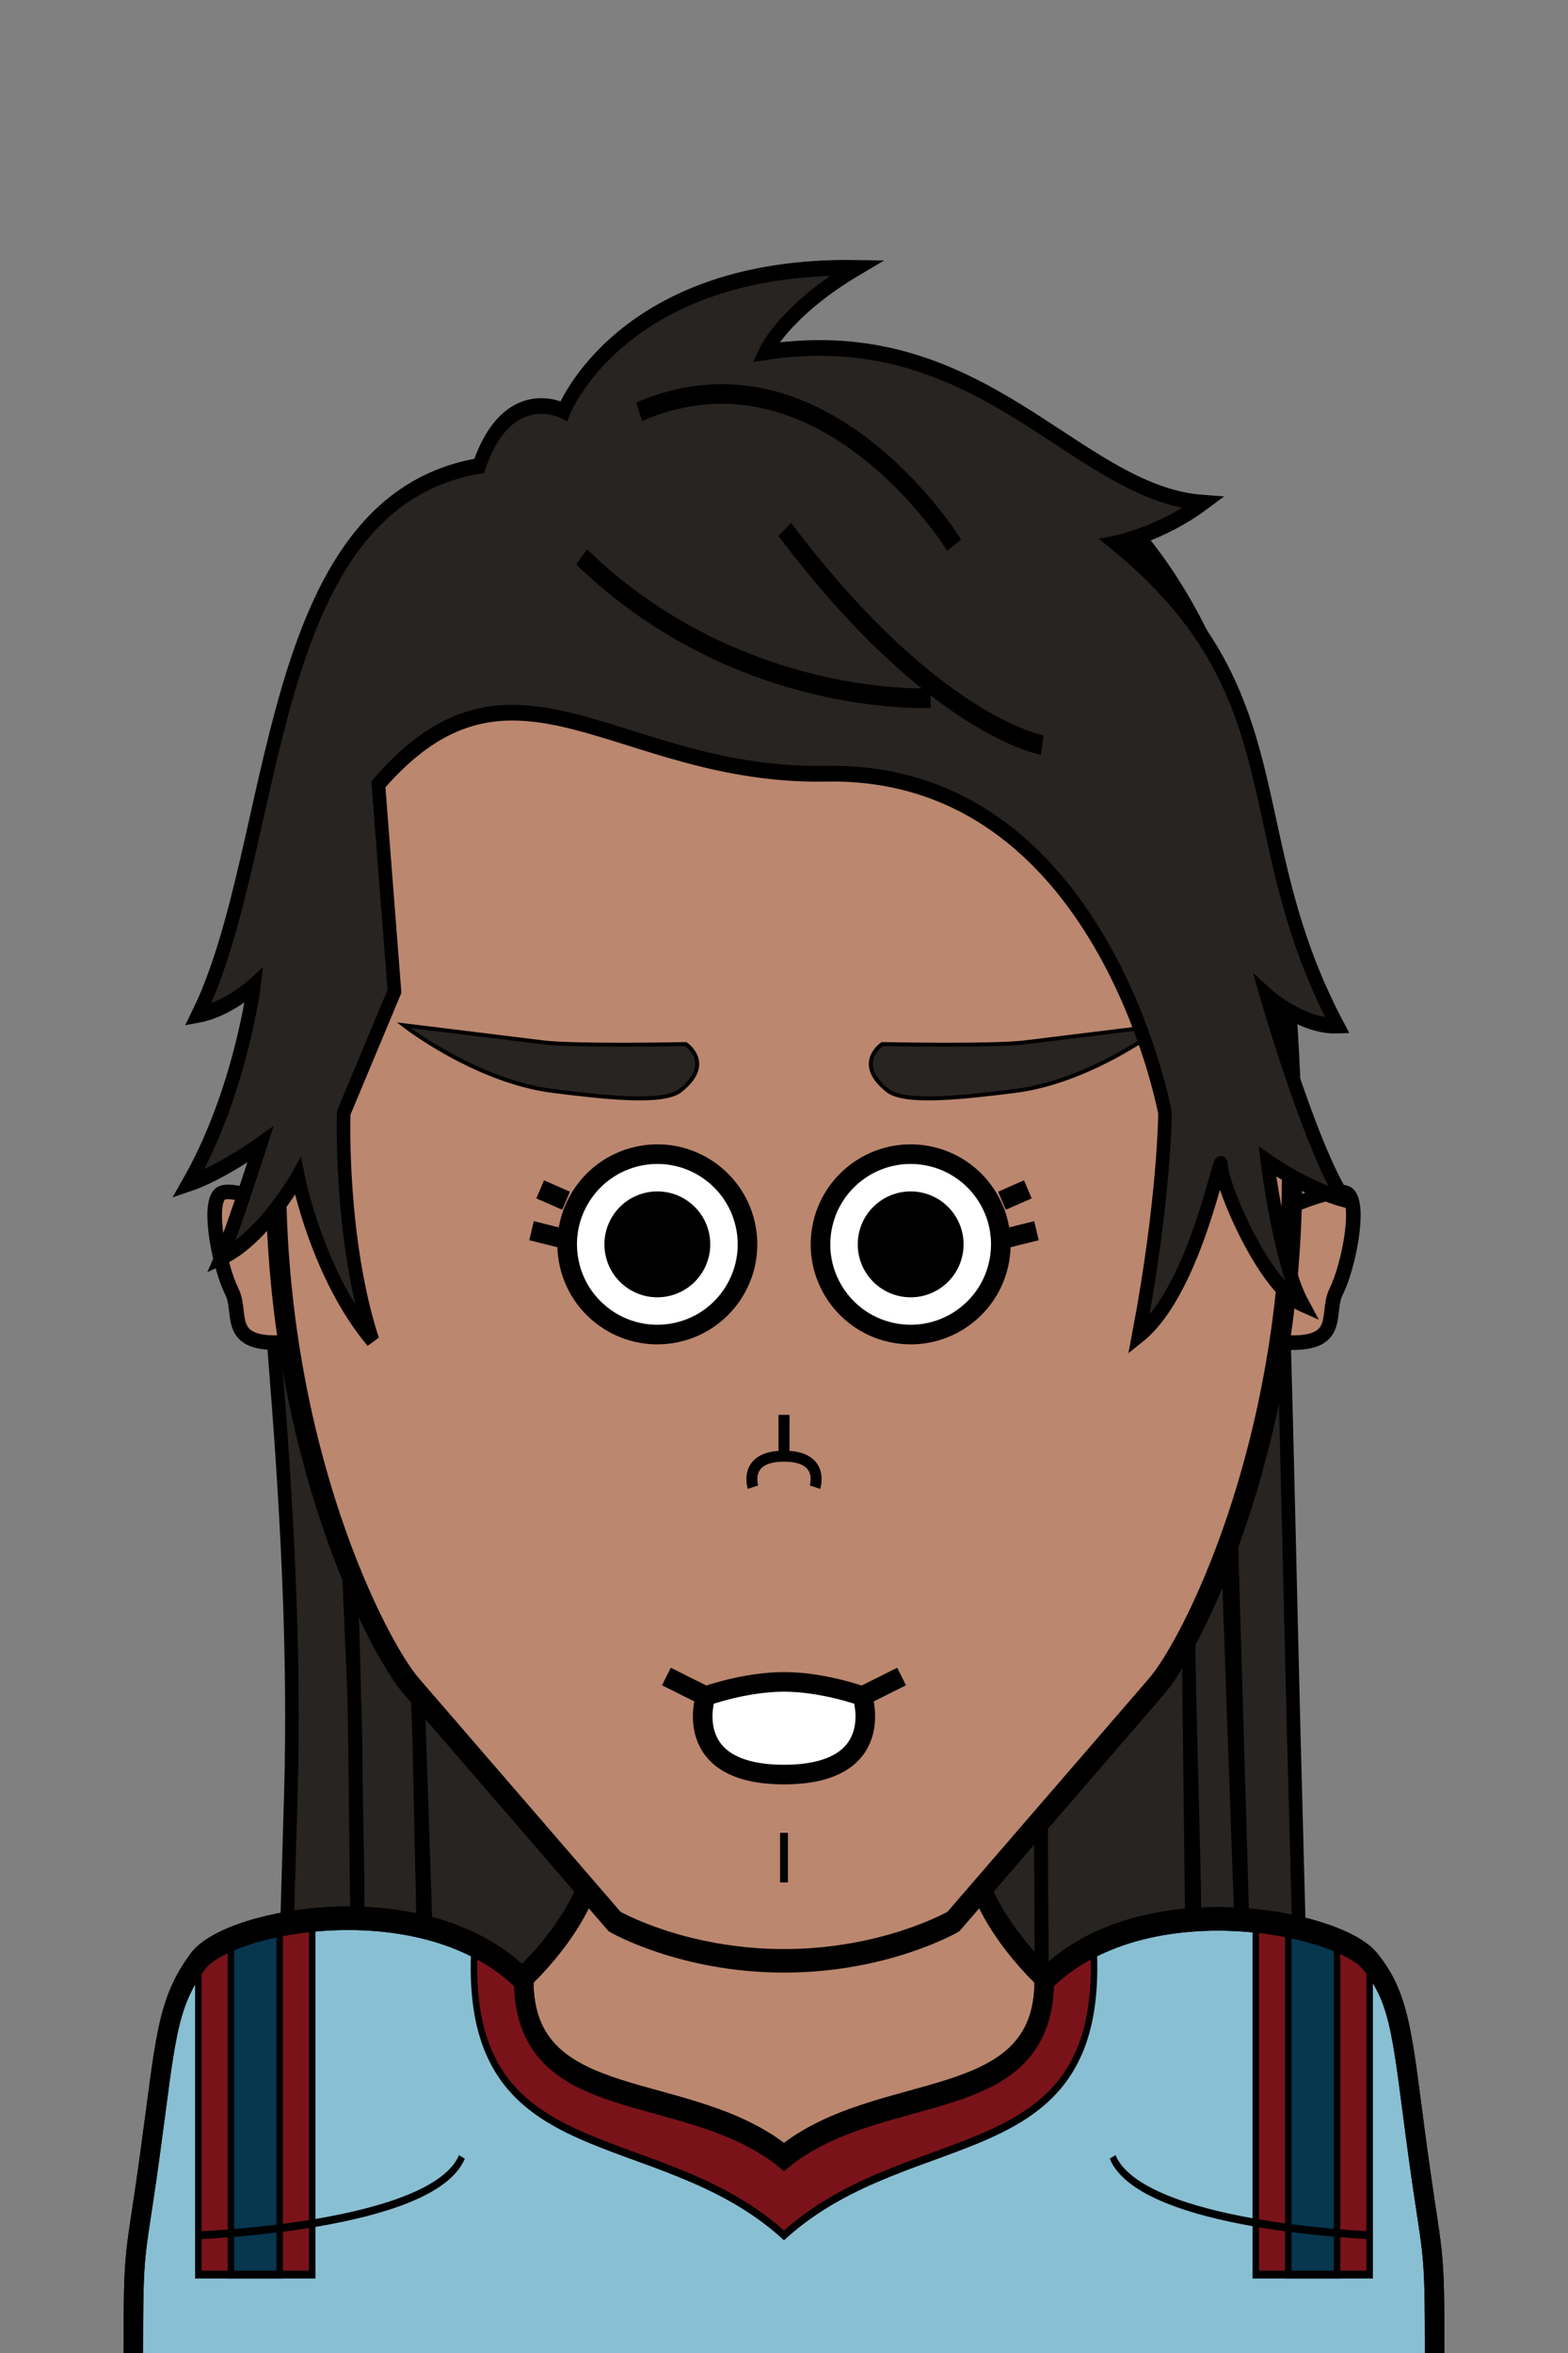
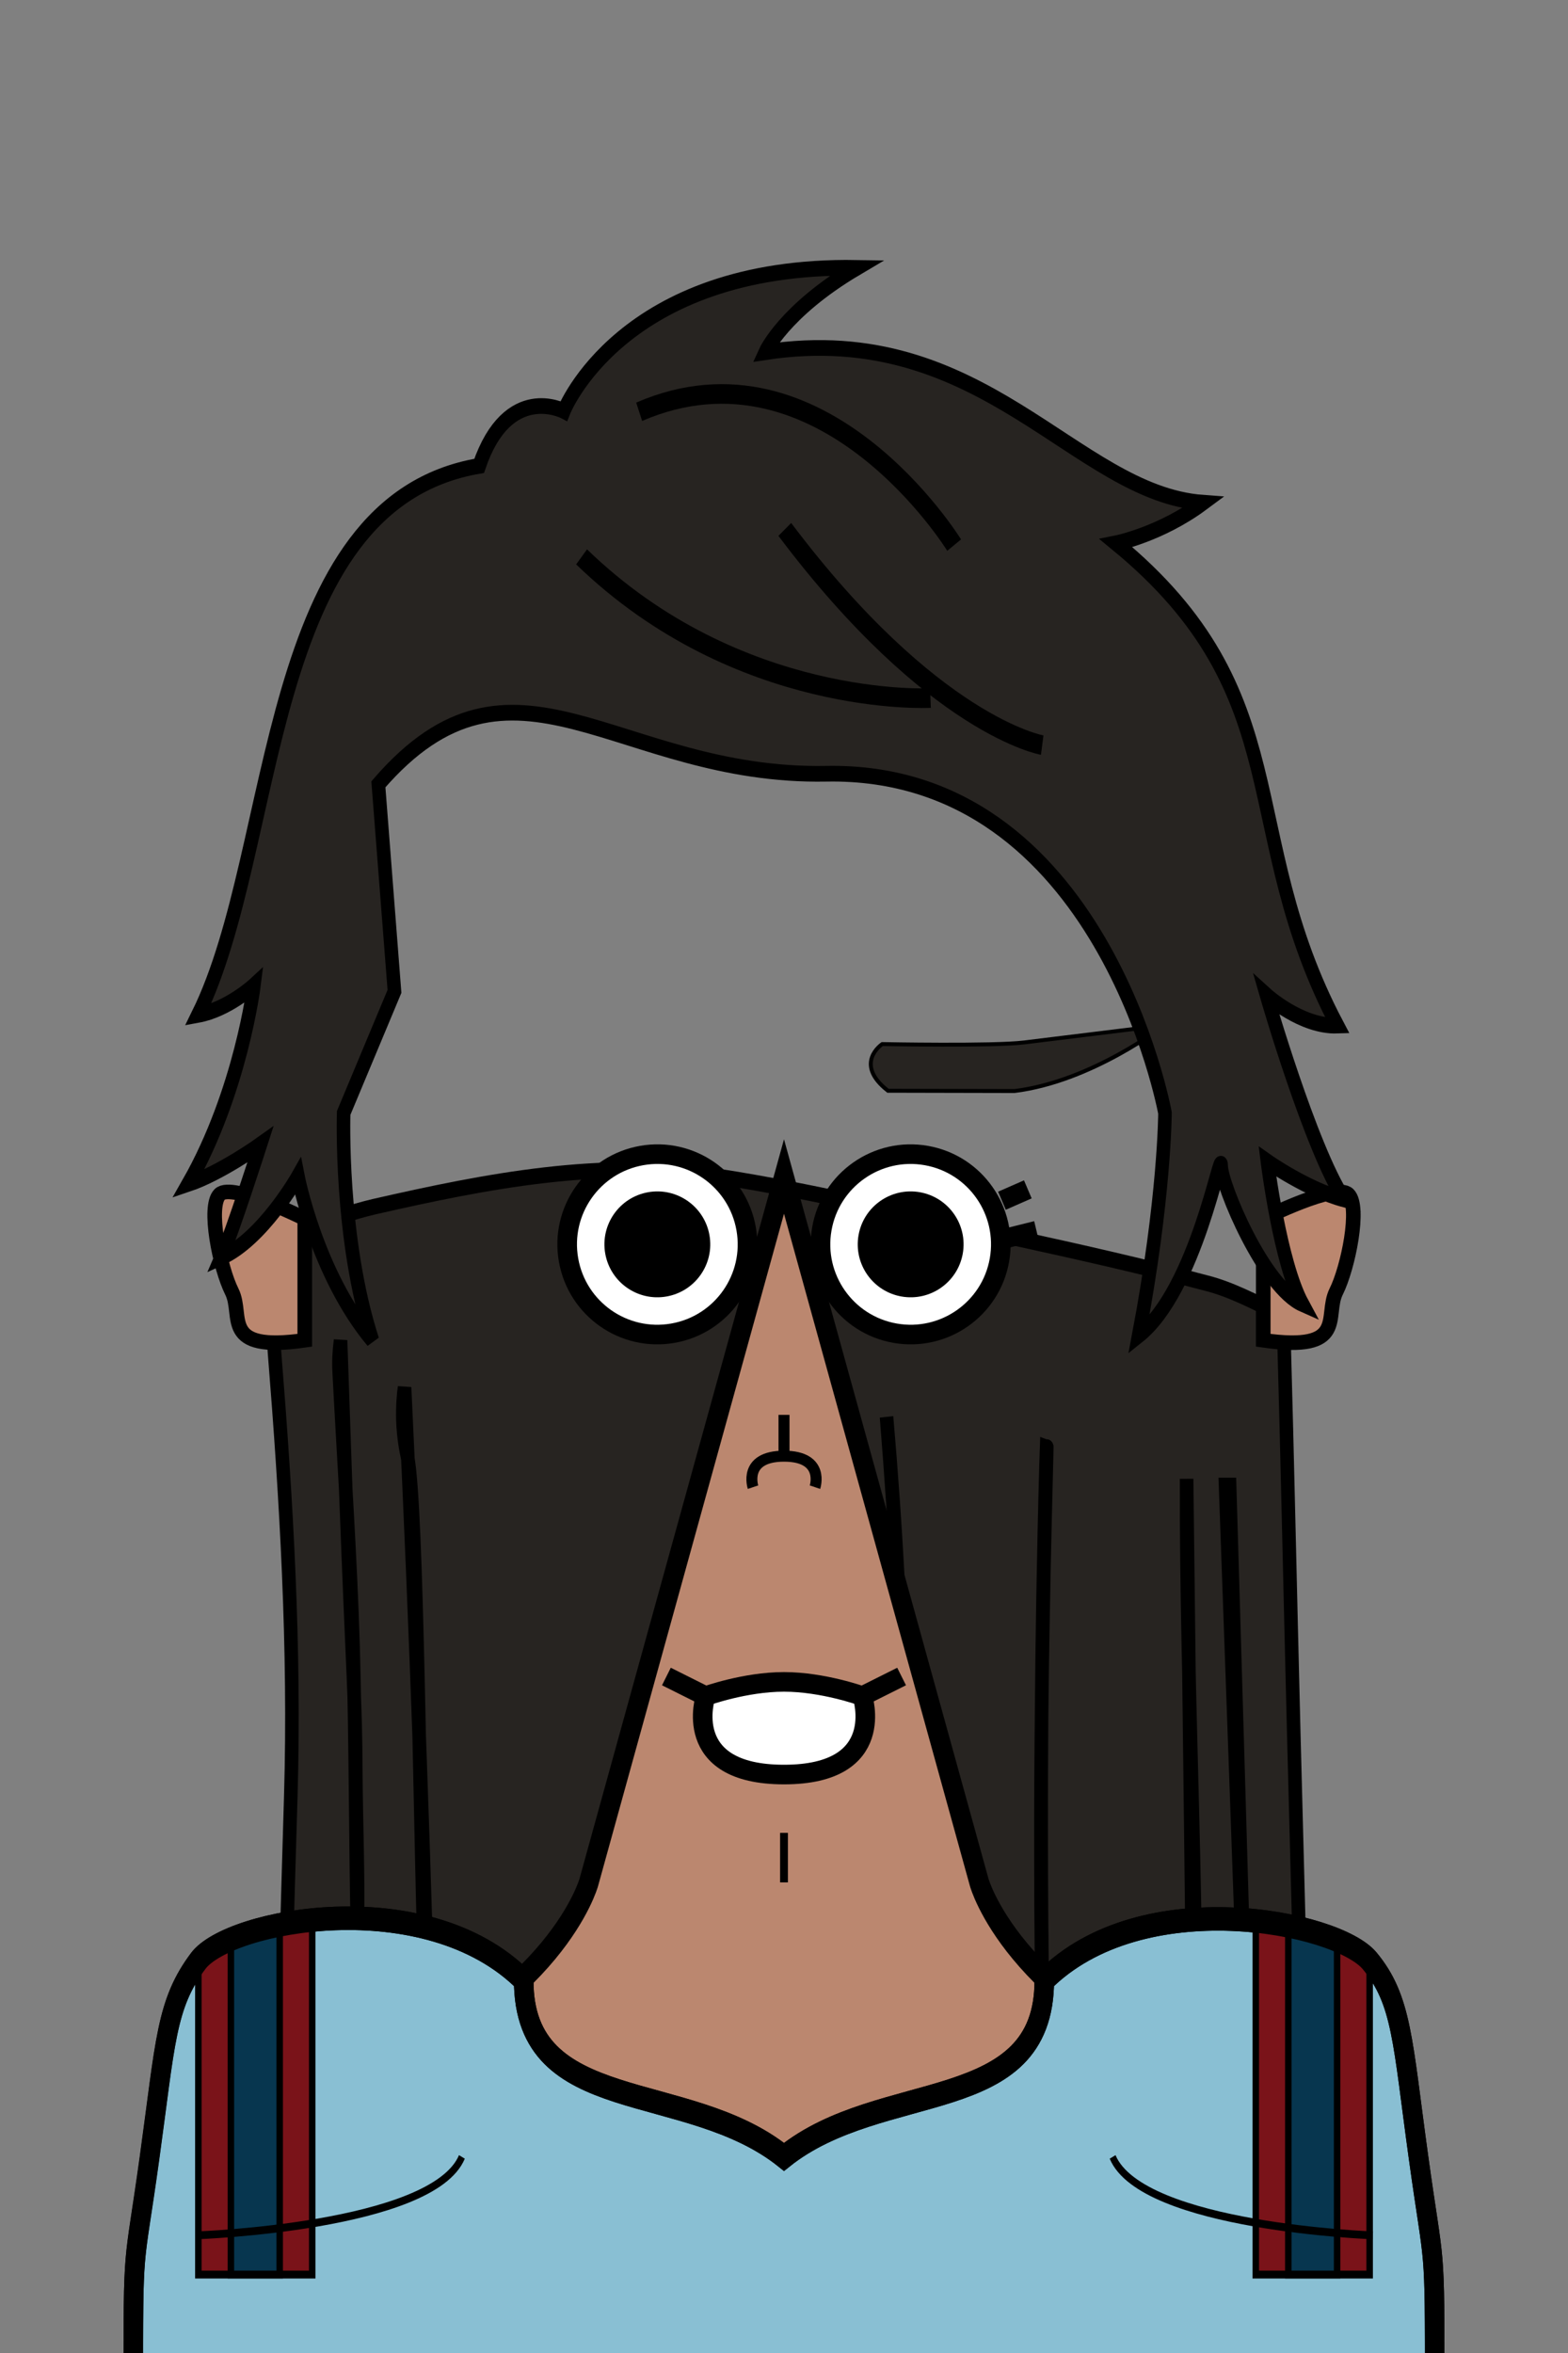
<svg xmlns="http://www.w3.org/2000/svg" version="1.2" baseProfile="tiny" width="100%" height="100%" viewBox="0 0 400 600" preserveAspectRatio="xMinYMin meet">
  <rect x="0" y="0" width="400" height="600" fill="#808080" stroke="none" />
  <g transform="scale(0.864 1) translate(31.653 0)">
    <path fill="#272421" stroke="#000" stroke-width="4" d="M51.1 551.5c1.1-31.5 2-62.4 3.1-93.4 1.3-37.9-1.3-75.6-4.8-113.2-.4-4.2-.2-8.6-1-12.8-1.6-8.9 2.9-14.7 10.4-18.2 6.4-2.8 13.1-4.8 20-6.2 33.5-6.6 67.3-12.3 101.5-7.7 29.3 3.9 58.3 10.2 87.4 15.6 19.1 3.6 38.1 7.3 56.9 11.6 7.3 1.6 14.2 4.8 21.2 7.7 1.1.4 1.5 3.2 1.6 4.8 1.1 33.7 1.9 67.3 2.9 101 1.1 35 2.1 70.1 3.2 105.1.1 1.8.3 3.7.6 5.5-13.8 8.9-28.6 12-45.1 12.1-40.6.1-80.9-3.2-121.3-5.3-44.1-2.4-88.2-4.3-132.2-6.5-1.3.1-2.7 0-4.4-.1zm33.7-14.1c-1.2-1.6-2.8-4-4.5-7.1-7.3-13.9-6.7-27.1-6.4-40.4.2-12.6-.4-25.2-.5-37.8-.1-19.6-.8-22-3-72.9-.6-14.6-1.1-27.3-1.5-37.4-.4 2.7-.6 5.4-.4 8.2 1.4 23.4 3.3 46.7 4.1 70.1.8 24.4.7 48.9 1.3 73.3.2 12.5 1.4 24.9 6.4 36.8.9 2.7 2.9 4.9 4.5 7.2zm192.6-169-.2 5c-3 92.5-.4 164.2-.4 164.2.1 1.5.1 3.4.2 5.6.3 1 .7 2 1.3 2.8-.4-.9-.8-1.8-1.3-2.8-.6-15.2-1.3-39-1.3-68.3-.2-54.9 1.9-106.5 1.7-106.5zM337 544.7c-.4.5-.8 1-1.3 1.4.5-.5 1.3-1 1.3-1.4-1.8-55.3-3.7-110.6-5.6-165.9h-1.2c2.3 55.3 4.6 110.6 6.8 165.9zm-241.4-4.5c-.9-30.7-2-61.8-3.3-93.1q-1.95-47.25-4.5-93.3c-.3 1.7-.6 4.6-.5 8.3.2 4.8 1.1 8.3 1.3 9.1 3.1 12.7 3.5 94.2 5.6 144 .2 4.8.7 13.7 1.4 25zm137.9-1.7c1.6-27.1 2.4-56.3 1.9-87.3-.6-32.1-2.5-62.1-5.3-89.9 5.5 58.9 7.5 118 3.4 177.2zm85.2-161.4c.8 56.8 1.6 113.7 2.3 170.5 1.7-57-2.5-113.8-2.3-170.5z" />
  </g>
  <g transform="scale(0.83 1) translate(40.964 0)">
    <path fill="#bb876f" stroke="#000" stroke-width="6" d="M10 600s0-50 60-70 70-50 70-50l60-180 60 180s10 30 70 50 60 70 60 70" class="body" />
  </g>
  <g transform="scale(0.83 1) translate(40.964 0)">
    <g stroke="#000">
      <path fill="#89bfd3" stroke-width="6" d="M120 505c0 35 50 25 80 45 30-20 80-10 80-45 30-25 90-15 100-5s10.07 20.41 15 50c5 30 5 20 5 60H0c0-40 0-29.59 5-59.59 4.93-29.59 5-39.38 15-50.41 9.5-10.48 70-20 100 5Z" class="footballPrimary" />
-       <path fill="#7a1319" stroke-width="2" d="M120 505c0 35 50 25 80 45 30-20 80-10 80-45l15-10c5 60-55 45-95 75-40-30-100-15-95-75z" class="collarSecondary" />
      <g stroke-width="2">
        <path fill="#7a1319" d="m55 490-25 5-10 5v80h35zm290 0 25 5 10 5v80h-35z" class="vStripes1" />
        <path fill="#07364f" d="m30 495 15-3.14V580H30zm340 0-15-3.14V580h15z" class="vStripes2" />
      </g>
      <path fill="none" stroke-width="6" d="M120 505c0 35 50 25 80 45 30-20 80-10 80-45 30-25 90-15 100-5s10.07 20.41 15 50c5 30 5 20 5 60H0c0-40 0-30 5-60 4.93-29.59 5-38.97 15-50 9.5-10.48 70-20 100 5Z" class="footballStroke" />
      <path fill="none" stroke-width="2" d="M19.5 570s72.5-2.11 81.5-20m280 20s-71-2.11-80-20" class="shp3" />
    </g>
  </g>
  <g transform="translate(33.536 291.014) scale(0.62 0.62) translate(13.156 20.83) translate(18.151 -2.98)">
    <path fill="#bb876f" stroke="#000" stroke-width="6" d="M40 14S10-1 5 4s0 30 5 40-5 25 30 20z" />
  </g>
  <g transform="translate(323.536 291.014) scale(-0.62 0.62) translate(-56.085 20.83) translate(18.151 -2.98)">
    <path fill="#bb876f" stroke="#000" stroke-width="6" d="M40 14S10-1 5 4s0 30 5 40-5 25 30 20z" />
  </g>
  <g transform="scale(0.864 1) translate(31.481 0)">
-     <path fill="#bb876f" stroke="#000" stroke-width="6" d="M200 100c100 0 150 60 150 200 0 70-30 120-40 130l-60 60s-20 10-50 10-50-10-50-10l-60-60c-10-10-40-60-40-130 0-140 50-200 150-200Z" class="head" />
    <path fill="rgba(0,0,0,0)" d="M200 410c30 0 50 10 50 10 30 0 90-15 90-120h10c0 70-30 120-40 130l-60 60s-20 10-50 10-50-10-50-10l-60-60c-10-10-40-60-40-130h10c0 105 60 120 90 120 0 0 20-10 50-10" class="faceShave" />
-     <path fill="rgba(0,0,0,0)" d="M60 300H50c0-140 50-200 150-200s150 60 150 200h-10v-10c0-5-10-20-15-25s-5-55-15-65c-40-40-60 0-110 0s-70-40-110 0c-10 10-10 60-15 65s-15 20-15 25z" class="headShave" />
  </g>
  <g>
    <path fill="none" stroke="#000" stroke-width="2" d="M200 467.37V480" />
  </g>
  <g transform="translate(14.7 -8.5) rotate(-10 125.3 318.5)">
    <circle cx="151.3" cy="330.5" r="23" style="fill:#fff;stroke:#000;stroke-width:5;stroke-miterlimit:10" />
    <circle cx="151.3" cy="330.5" r="11" style="stroke:#000;stroke-width:5;stroke-miterlimit:10" />
-     <path d="M124.3 311.5c2 1.3 4 2.7 6 4m-10 6c3 1.3 6 2.7 9 4" style="stroke:#000;stroke-width:5;stroke-miterlimit:10" />
  </g>
  <g transform="translate(134.7 -8.5) rotate(10 125.3 318.5) scale(-1 1) translate(-250.6 0)">
    <circle cx="151.3" cy="330.5" r="23" style="fill:#fff;stroke:#000;stroke-width:5;stroke-miterlimit:10" />
    <circle cx="151.3" cy="330.5" r="11" style="stroke:#000;stroke-width:5;stroke-miterlimit:10" />
    <path d="M124.3 311.5c2 1.3 4 2.7 6 4m-10 6c3 1.3 6 2.7 9 4" style="stroke:#000;stroke-width:5;stroke-miterlimit:10" />
  </g>
  <g transform="translate(101.222 261) rotate(7 38.778 9)">
-     <path fill="#272421" stroke="#000" d="M73 13c8-8 0-12 0-12S45 5 37 5H1s20 12 40 12c12 0 28 0 32-4Z" />
-   </g>
+     </g>
  <g transform="translate(221.222 261) rotate(-7 38.778 9) scale(-1 1) translate(-77.556 0)">
-     <path fill="#272421" stroke="#000" d="M73 13c8-8 0-12 0-12S45 5 37 5H1s20 12 40 12c12 0 28 0 32-4Z" />
+     <path fill="#272421" stroke="#000" d="M73 13c8-8 0-12 0-12S45 5 37 5H1s20 12 40 12Z" />
  </g>
  <g transform="translate(169 424.5) scale(-1 1) translate(-62 0)">
    <path d="M11 8S4.33 28 31 28 51 8 51 8 41 4.37 31 4.37 11 8 11 8Zm50-5L51 8M1 3l10 5" style="fill:#fff;stroke:#000;stroke-width:5" />
  </g>
  <g transform="translate(-1 1.295) scale(-0.56 0.56) translate(-559.929 289.697)">
    <path fill="#bb876f" stroke="#000" stroke-width="5" d="M186.89 385.17s-4.71-14.11 14.11-14.11 14.11 14.11 14.11 14.11M201 371.06v-18.82" class="nose" />
  </g>
  <g transform="scale(-1 1) translate(-390.95 0) scale(0.864 1) translate(30.769 0)">
    <path fill="#272421" stroke="#000" stroke-width="4" d="M37.17 332.53c6.66-10.67 10.33-36.33 10.33-36.33s-11.67 7.13-22.67 9.66c10-13.33 22.92-52.06 22.92-52.06s-10.25 8.06-20.92 7.73c30.34-49.67 10.75-84.26 65.34-123 0 0-13.09-2.26-25.67-10.33 37.88-2.4 64.75-46.9 129.25-38.4 0 0-5.5-10.5-27-21.5 69.5-1 86.5 36.5 86.5 36.5s16.5-7.5 25 14c64.5 9.5 58.5 97 83 140-8.88-1.4-16.5-7.5-16.5-7.5s3.87 27.1 19.37 50.6c-9.5-2.75-21.29-10.04-21.29-10.04s8.29 22.29 11.55 28.79C344.12 315.9 333.75 300 333.75 300s-5.58 24.86-22 41.8c9.75-25.94 8.5-58 8.5-58l-15-31L310 200c-40-40-70.25-1.7-132.25-2.7-81.53-1.32-100 86.5-100 86.5s.08 21.73 7.75 56.73c-17-11.67-24.33-48.33-24.33-43.33s-12.67 31-24 35.33Z" class="shaggy" />
    <path d="M114 190s32.25-4.8 76-55m-43 43s56.75 2.7 103-36m-110-3s38.75-54.3 93-34" style="fill:none;stroke:#000;stroke-width:5" />
  </g>
</svg>